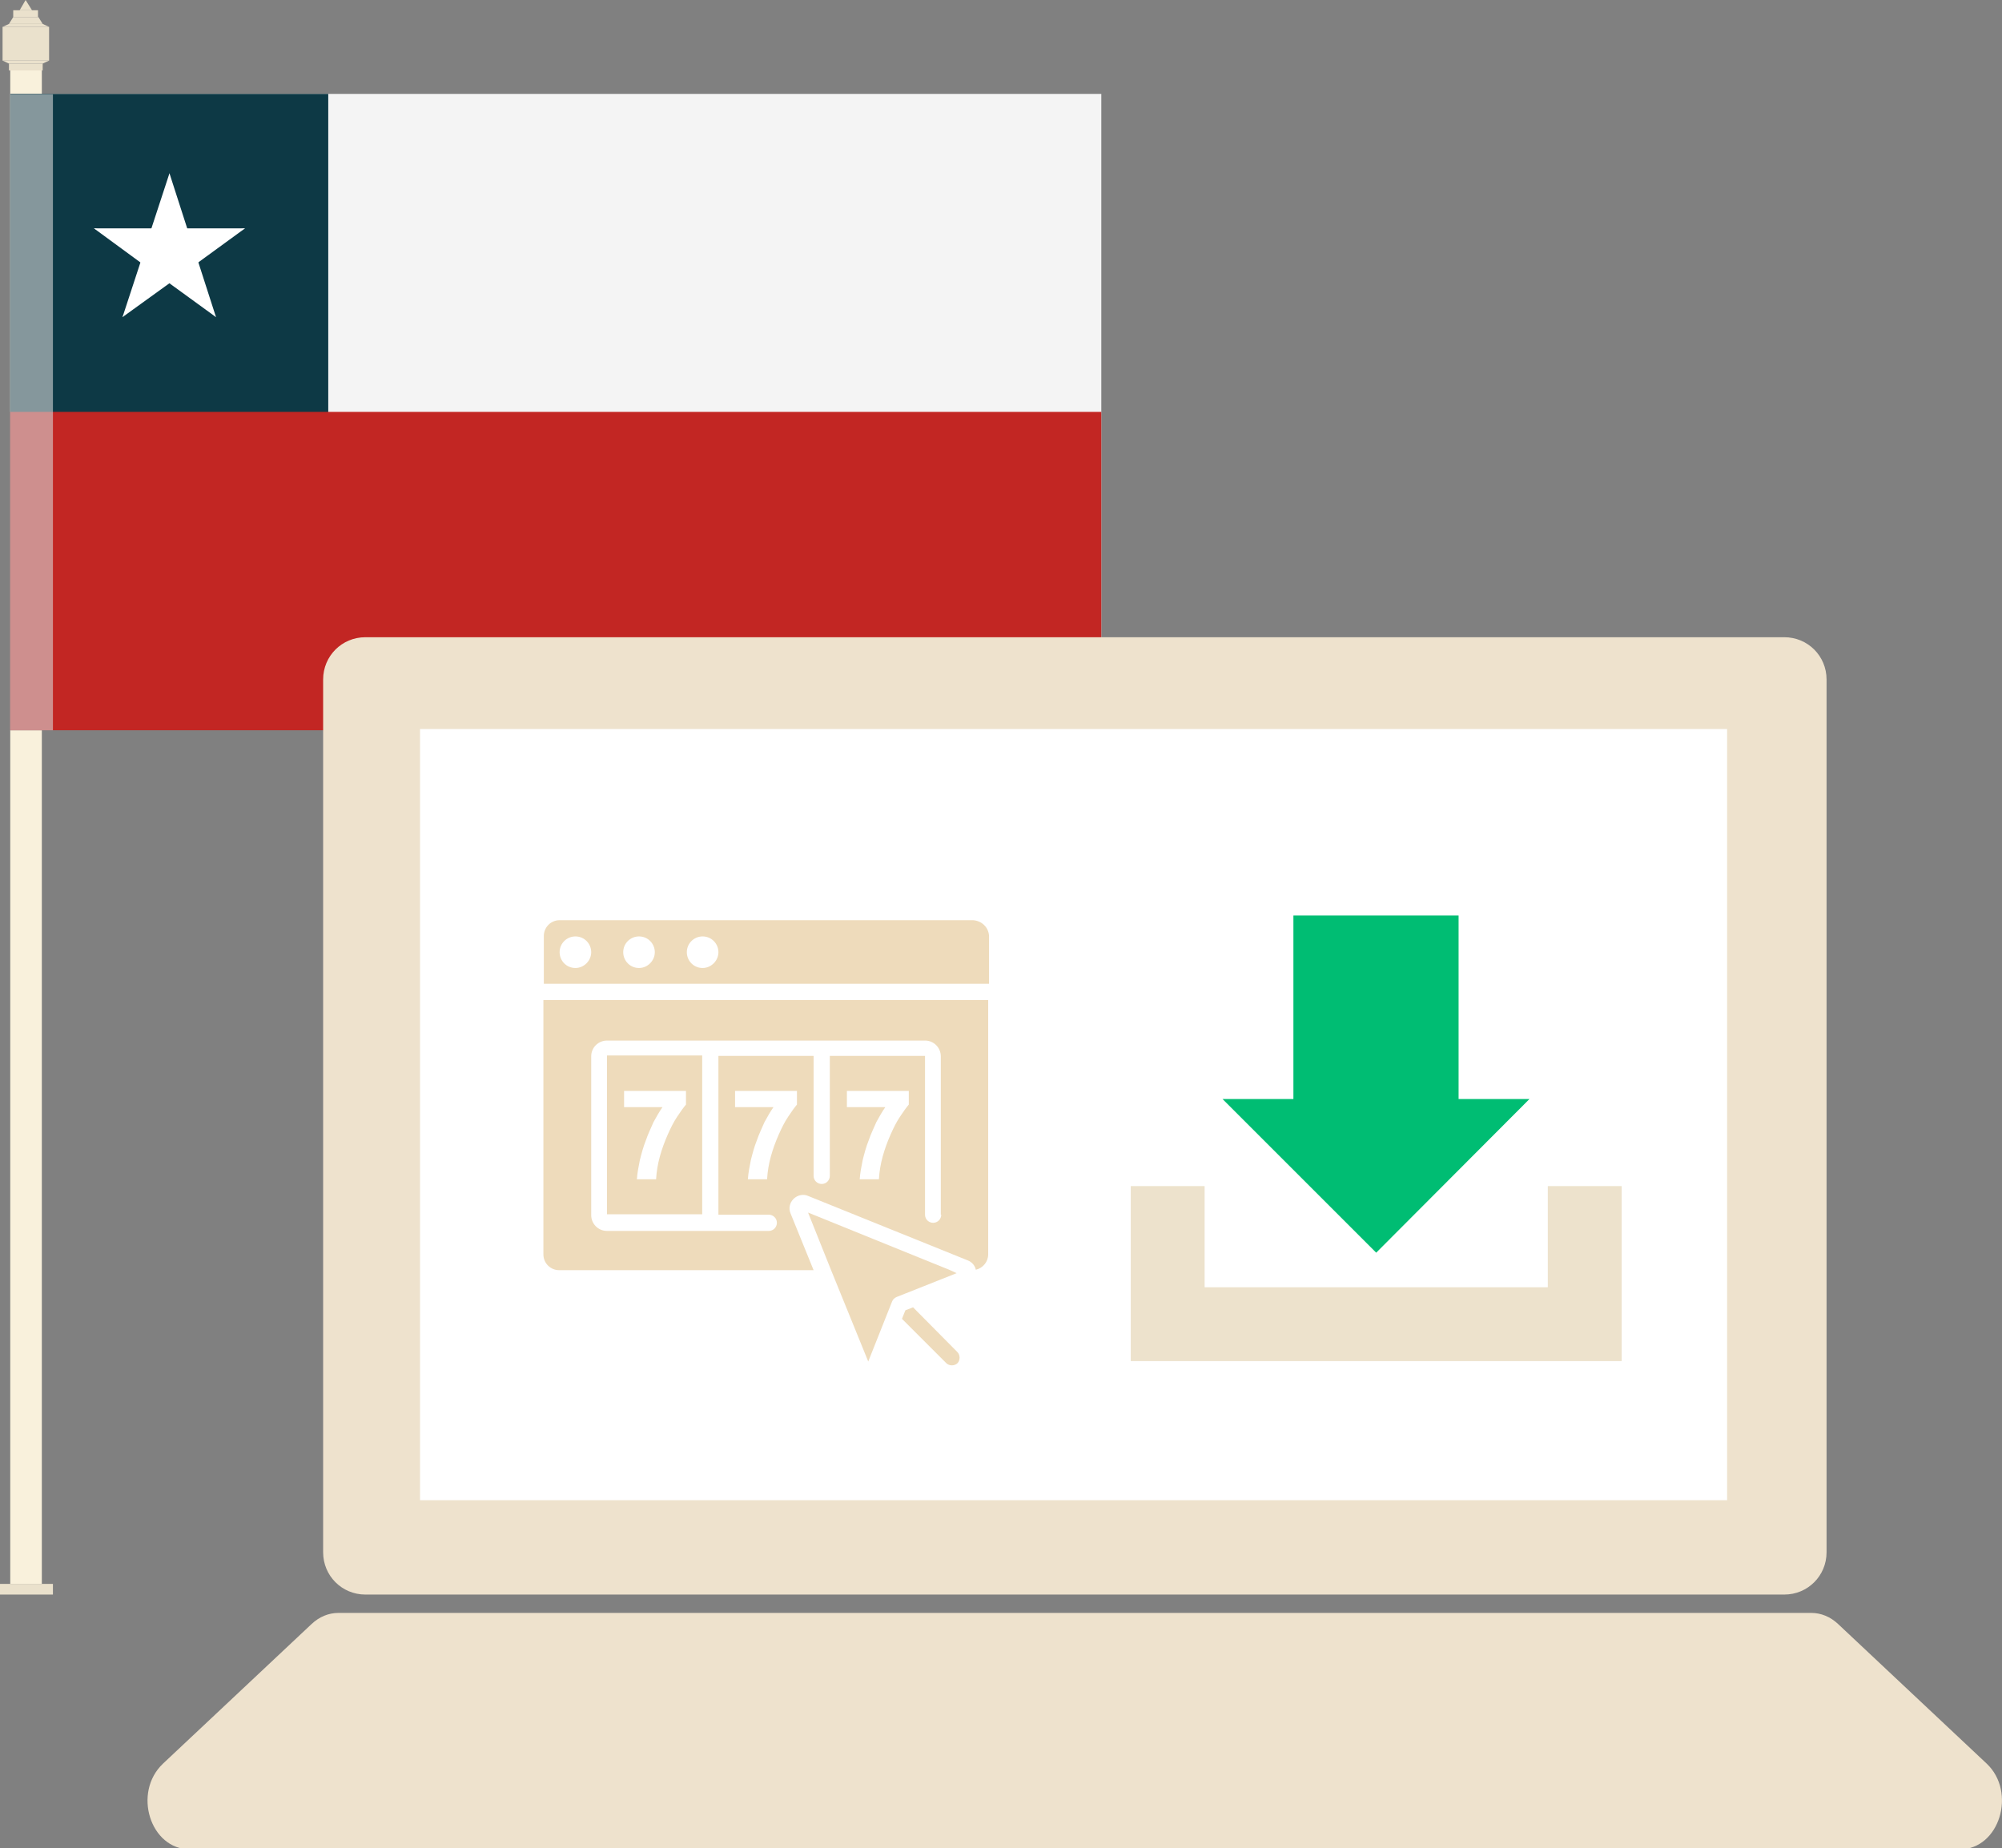
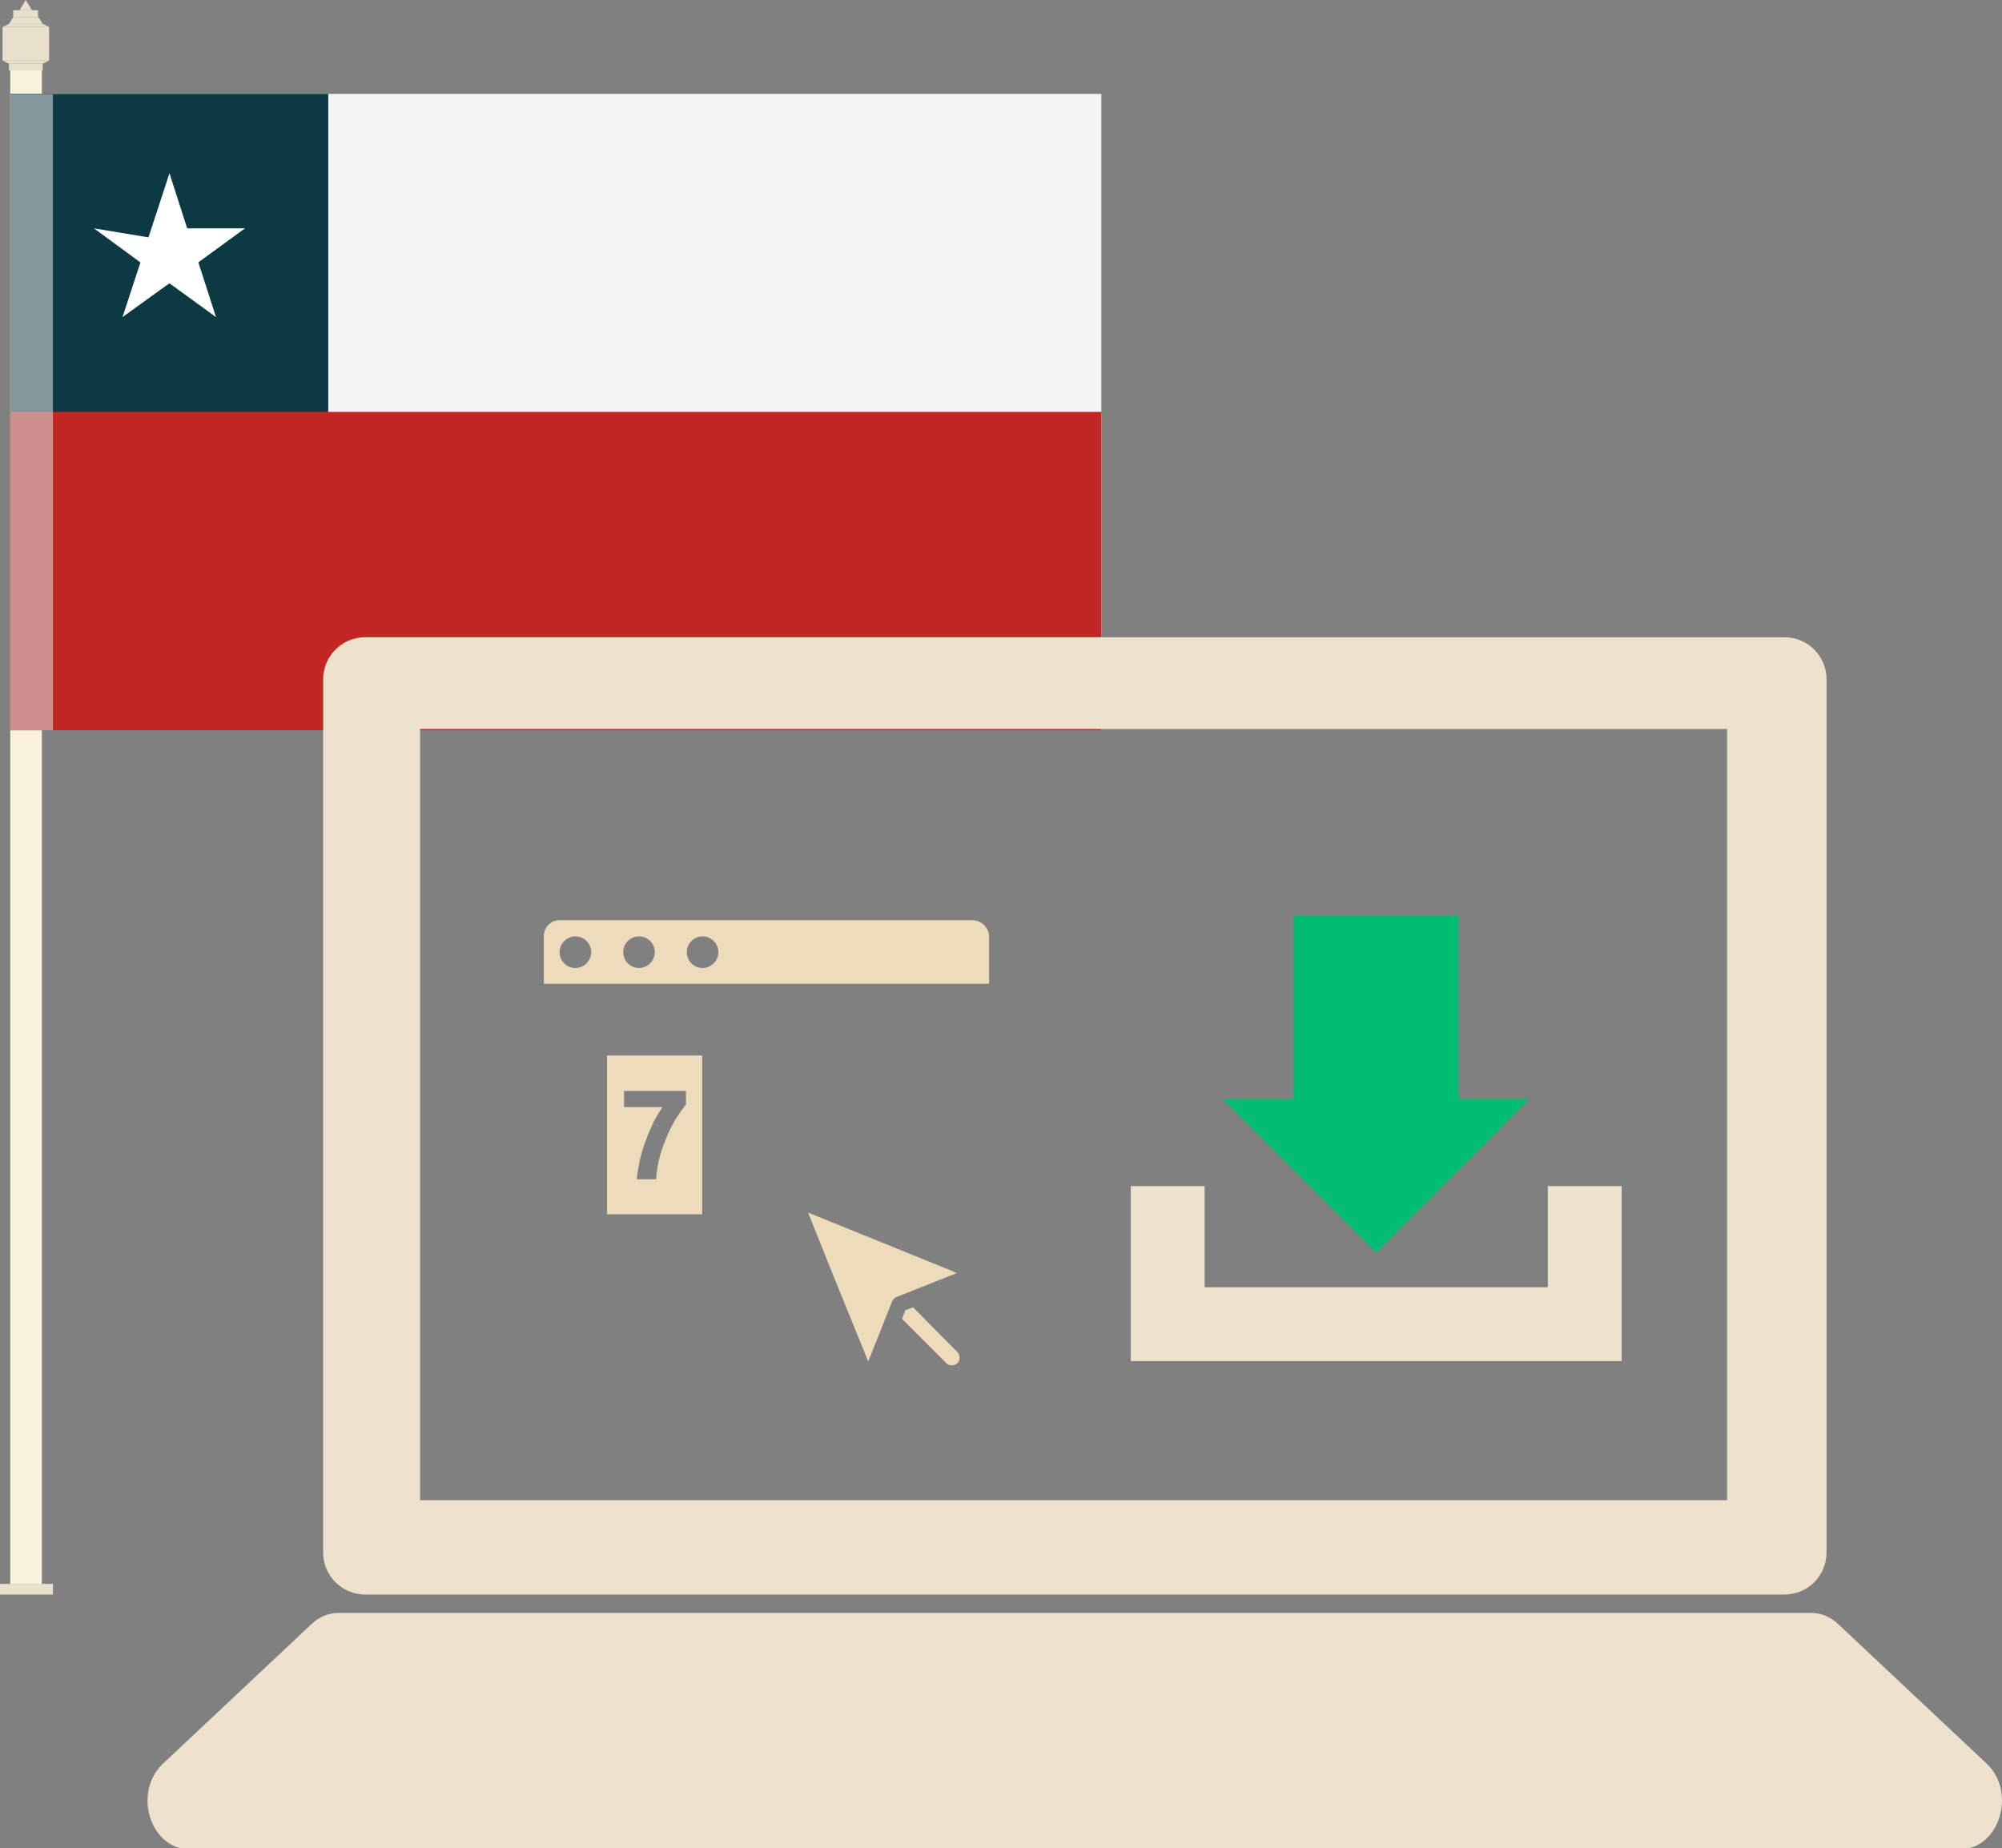
<svg xmlns="http://www.w3.org/2000/svg" xmlns:xlink="http://www.w3.org/1999/xlink" version="1.1" id="Layer_1" x="0px" y="0px" viewBox="0 0 469 433" style="enable-background:new 0 0 469 433;" xml:space="preserve">
  <rect x="0" y="0" width="469" height="433" fill="#808080" stroke="none" />
  <style type="text/css">
	.st0{fill:#F9F1DC;}
	.st1{fill:#EAE1CC;}
	.st2{clip-path:url(#SVGID_2_);fill:#F4F4F4;}
	.st3{clip-path:url(#SVGID_2_);fill:#0D3945;}
	.st4{clip-path:url(#SVGID_2_);fill:#C22623;}
	.st5{clip-path:url(#SVGID_2_);fill:#FFFFFF;}
	.st6{opacity:0.6;}
	.st7{fill:#D6D6D6;}
	.st8{fill:#FFFFFF;}
	.st9{fill:#EEE2CD;}
	.st10{fill:#EEDBBB;}
	.st11{fill:#EDE2CC;}
	.st12{fill:#00BD73;}
</style>
  <g>
    <g>
      <g>
        <g>
          <g>
            <rect x="2.4" y="15.3" class="st0" width="7.4" height="355.8" />
          </g>
          <g>
            <g>
              <polygon class="st1" points="3.1,4 9,4 10,5.6 2.1,5.6       " />
            </g>
            <g>
              <rect x="3.1" y="2.4" class="st1" width="5.8" height="1.6" />
            </g>
            <g>
              <polyline class="st1" points="7.5,2.4 4.6,2.4 6,0       " />
            </g>
            <g>
              <rect x="2.1" y="14.9" class="st1" width="7.9" height="1.6" />
            </g>
            <g>
              <polygon class="st1" points="0.6,14.2 11.5,14.2 10,14.9 2.1,14.9       " />
            </g>
            <g>
              <polygon class="st1" points="0.6,6.3 11.5,6.3 10,5.6 2.1,5.6       " />
            </g>
            <g>
              <rect x="0.6" y="6.3" class="st1" width="10.9" height="7.9" />
            </g>
          </g>
          <g>
            <g>
              <rect x="0" y="371.1" class="st1" width="12.4" height="2.5" />
            </g>
            <g>
              <line class="st1" x1="12.4" y1="373.5" x2="0" y2="373.5" />
            </g>
          </g>
        </g>
        <g id="XMLID_5952_">
          <g id="Chile_32_">
            <g>
              <g>
                <defs>
                  <rect id="SVGID_1_" x="2.4" y="22" width="255.6" height="149.1" />
                </defs>
                <clipPath id="SVGID_2_">
                  <use xlink:href="#SVGID_1_" style="overflow:visible;" />
                </clipPath>
                <rect x="2.4" y="22" class="st2" width="255.6" height="149.1" />
                <rect x="2.4" y="22" class="st3" width="74.5" height="149.1" />
                <rect x="2.4" y="96.5" class="st4" width="255.6" height="74.6" />
                <polygon class="st5" points="39.7,40.6 33.9,58.3 42.8,61.2        " />
                <polygon class="st5" points="39.7,40.6 45.4,58.3 36.6,61.2        " />
                <polygon class="st5" points="57.4,53.5 38.8,53.5 38.8,62.8        " />
                <polygon class="st5" points="57.4,53.5 42.3,64.5 36.8,56.9        " />
                <polygon class="st5" points="22,53.5 37,64.5 42.5,56.9        " />
-                 <polygon class="st5" points="22,53.5 40.6,53.5 40.6,62.8        " />
                <polygon class="st5" points="50.6,74.3 44.9,56.6 36,59.5        " />
                <polygon class="st5" points="50.6,74.3 35.6,63.4 41,55.8        " />
                <polygon class="st5" points="28.7,74.3 43.8,63.4 38.3,55.8        " />
                <polygon class="st5" points="28.7,74.3 34.5,56.6 43.4,59.5        " />
              </g>
            </g>
          </g>
        </g>
        <g class="st6">
          <rect x="2.4" y="22.1" class="st7" width="10" height="149" />
        </g>
      </g>
    </g>
-     <path class="st8" d="M94.9,155.6c-5.2,0-9.3,4.2-9.3,9.3v193c0,5.2,4.2,9.3,9.3,9.3h313.7c5.1,0,9.3-4.2,9.3-9.3V165   c0-5.2-4.2-9.3-9.3-9.3H94.9z" />
    <g>
      <g>
        <g>
          <path class="st9" d="M85.6,149.3c-5.5,0-9.9,4.4-9.9,9.9v204.5c0,5.5,4.4,9.9,9.9,9.9H418c5.5,0,9.9-4.4,9.9-9.9V159.2      c0-5.5-4.4-9.9-9.9-9.9H85.6z M404.6,351.5H98.4V170.8h306.2V351.5z" />
          <path class="st9" d="M424.3,377.9h-345c-2.3,0-4.5,0.9-6.3,2.6l-34.8,32.7c-7.2,6.8-3,20.1,6.3,20.1h414.6      c9.3,0,13.4-13.4,6.3-20.1l-34.8-32.7C428.8,378.8,426.6,377.9,424.3,377.9z" />
        </g>
      </g>
      <g>
        <g>
          <path class="st10" d="M227.9,215.6h-96.8c-2.1,0-3.7,1.7-3.7,3.7v11.2h104.3v-11.2C231.6,217.3,230,215.7,227.9,215.6z       M134.8,226.8c-2.1,0-3.7-1.7-3.7-3.7c0-2.1,1.7-3.7,3.7-3.7c2.1,0,3.7,1.7,3.7,3.7C138.5,225.1,136.8,226.8,134.8,226.8z       M149.7,226.8c-2.1,0-3.7-1.7-3.7-3.7c0-2.1,1.7-3.7,3.7-3.7c2.1,0,3.7,1.7,3.7,3.7C153.4,225.1,151.7,226.8,149.7,226.8z       M164.6,226.8c-2.1,0-3.7-1.7-3.7-3.7c0-2.1,1.7-3.7,3.7-3.7c2.1,0,3.7,1.7,3.7,3.7C168.3,225.1,166.6,226.8,164.6,226.8z" />
          <path class="st10" d="M213.9,306.3l-1.8,0.7l-0.8,2l10.4,10.4c0.3,0.3,0.8,0.5,1.3,0.5c0.5,0,1-0.2,1.3-0.5      c0.3-0.3,0.5-0.8,0.5-1.3c0-0.5-0.2-1-0.5-1.3L213.9,306.3z" />
          <path class="st10" d="M222.6,297.6l-33.3-13.5l5.4,13.5l8.7,21.4l5.6-14.1c0.2-0.5,0.6-0.8,1-1l14.1-5.6L222.6,297.6z" />
          <path class="st10" d="M142.2,247.3v37.2h22.3v-37.2H142.2z M160.7,258.8c-0.6,0.7-1.3,1.7-2.1,2.9c-0.8,1.2-1.5,2.6-2.2,4.2      c-0.7,1.6-1.3,3.2-1.8,5c-0.5,1.8-0.8,3.6-0.9,5.4h-4.5c0.1-1.5,0.4-3,0.7-4.5c0.4-1.6,0.8-3.1,1.4-4.6c0.5-1.5,1.2-2.9,1.8-4.3      c0.7-1.3,1.4-2.5,2.1-3.5h-9v-3.8h14.5V258.8z" />
-           <path class="st10" d="M127.3,234.3v59.6c0,2.1,1.7,3.7,3.7,3.7h59.6l-5.4-13.3c-0.5-1.2-0.2-2.5,0.7-3.4      c0.9-0.9,2.3-1.2,3.4-0.7l37.4,15.1c1,0.4,1.7,1.2,1.9,2.2c1.7-0.4,2.9-1.9,2.9-3.6v-59.6H127.3z M186.7,258.8      c-0.6,0.7-1.3,1.7-2.1,2.9c-0.8,1.2-1.5,2.6-2.2,4.2c-0.7,1.6-1.3,3.2-1.8,5c-0.5,1.8-0.8,3.6-0.9,5.4h-4.5      c0.1-1.5,0.4-3,0.7-4.5c0.4-1.6,0.8-3.1,1.4-4.6c0.5-1.5,1.2-2.9,1.8-4.3c0.7-1.3,1.4-2.5,2.1-3.5h-9v-3.8h14.5V258.8z       M212.9,258.8c-0.6,0.7-1.3,1.7-2.1,2.9c-0.8,1.2-1.5,2.6-2.2,4.2c-0.7,1.6-1.3,3.2-1.8,5c-0.5,1.8-0.8,3.6-0.9,5.4h-4.5      c0.1-1.5,0.4-3,0.7-4.5c0.4-1.6,0.8-3.1,1.4-4.6c0.5-1.5,1.2-2.9,1.8-4.3c0.7-1.3,1.4-2.5,2.1-3.5h-9v-3.8h14.5V258.8z       M220.5,284.6c0,1-0.8,1.9-1.9,1.9c-1,0-1.9-0.8-1.9-1.9v-37.2h-22.3v28.1c0,1-0.8,1.9-1.9,1.9c-1,0-1.9-0.8-1.9-1.9v-28.1      h-22.3v37.2h11.8c1,0,1.9,0.8,1.9,1.9c0,1-0.8,1.9-1.9,1.9h-37.9c-2.1,0-3.7-1.7-3.7-3.7v-37.2c0-2.1,1.7-3.7,3.7-3.7h74.5      c2.1,0,3.7,1.7,3.7,3.7V284.6z" />
        </g>
      </g>
      <g>
        <g>
          <polygon class="st11" points="379.9,318.9 264.9,318.9 264.9,277.9 282.2,277.9 282.2,301.6 362.6,301.6 362.6,277.9       379.9,277.9     " />
        </g>
        <g>
          <polygon id="XMLID_4_" class="st12" points="341.7,257.5 341.7,214.5 303,214.5 303,257.5 286.4,257.5 322.4,293.5 358.3,257.5           " />
        </g>
      </g>
    </g>
  </g>
</svg>